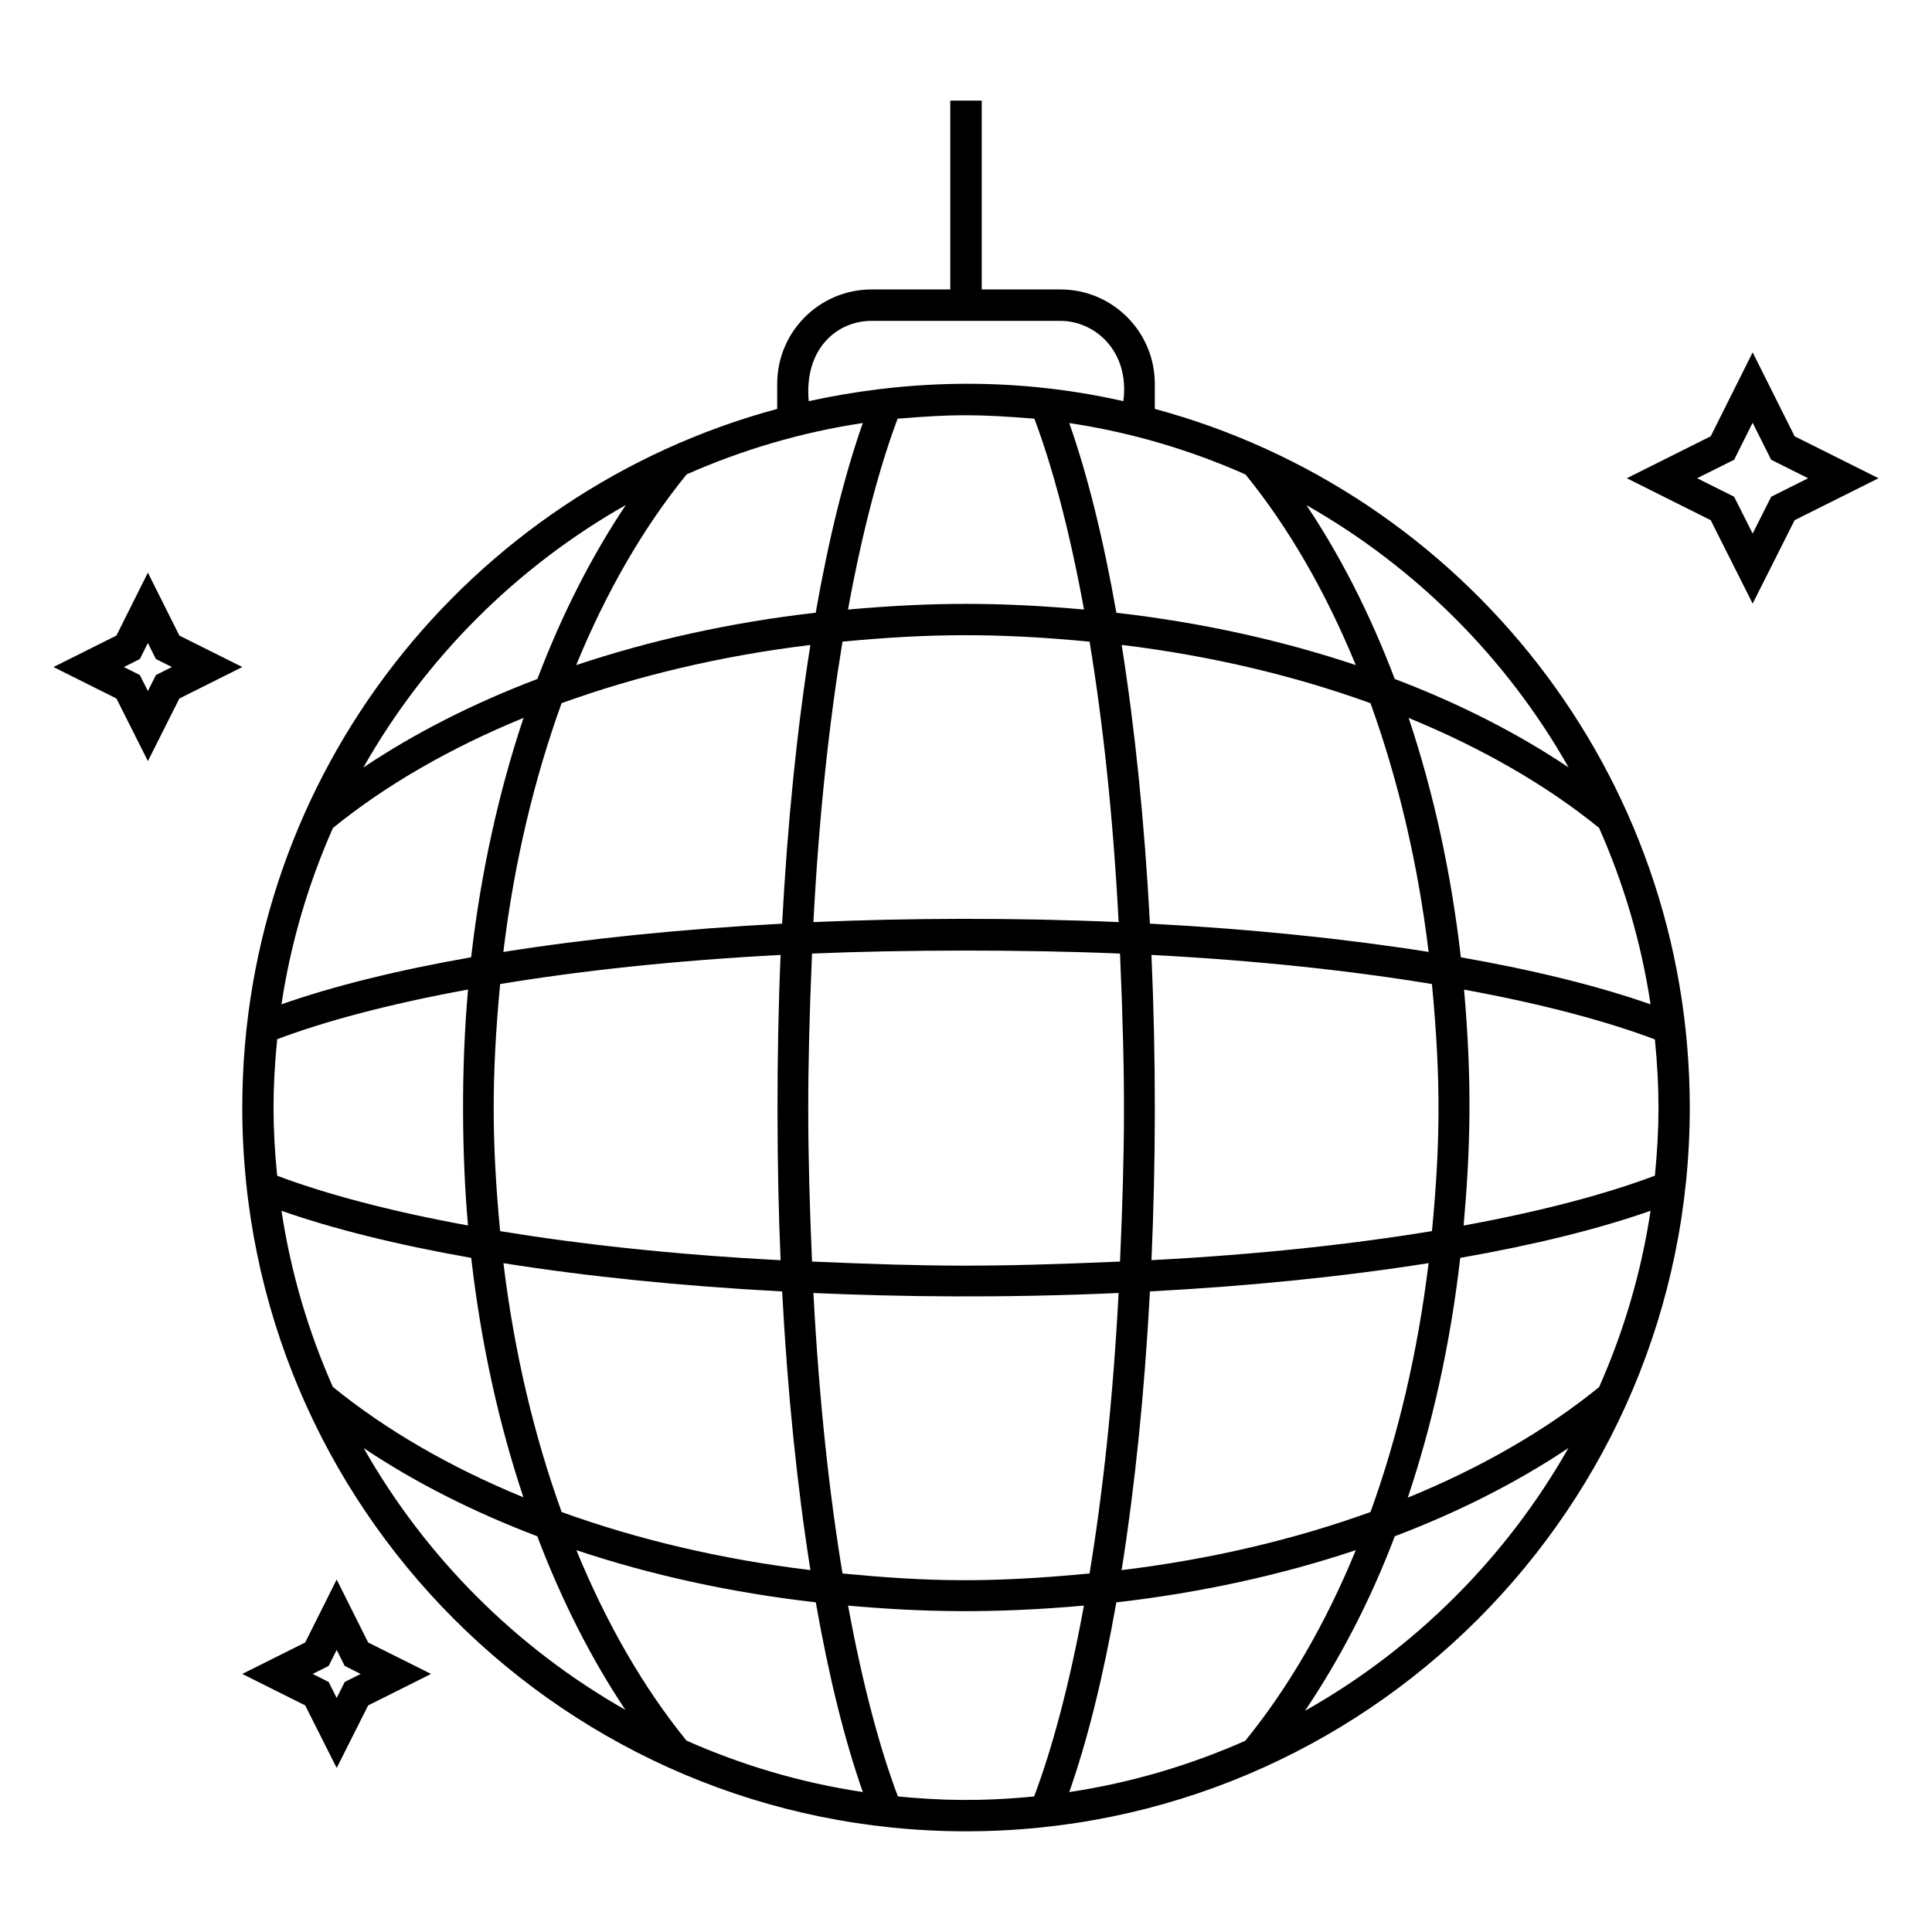
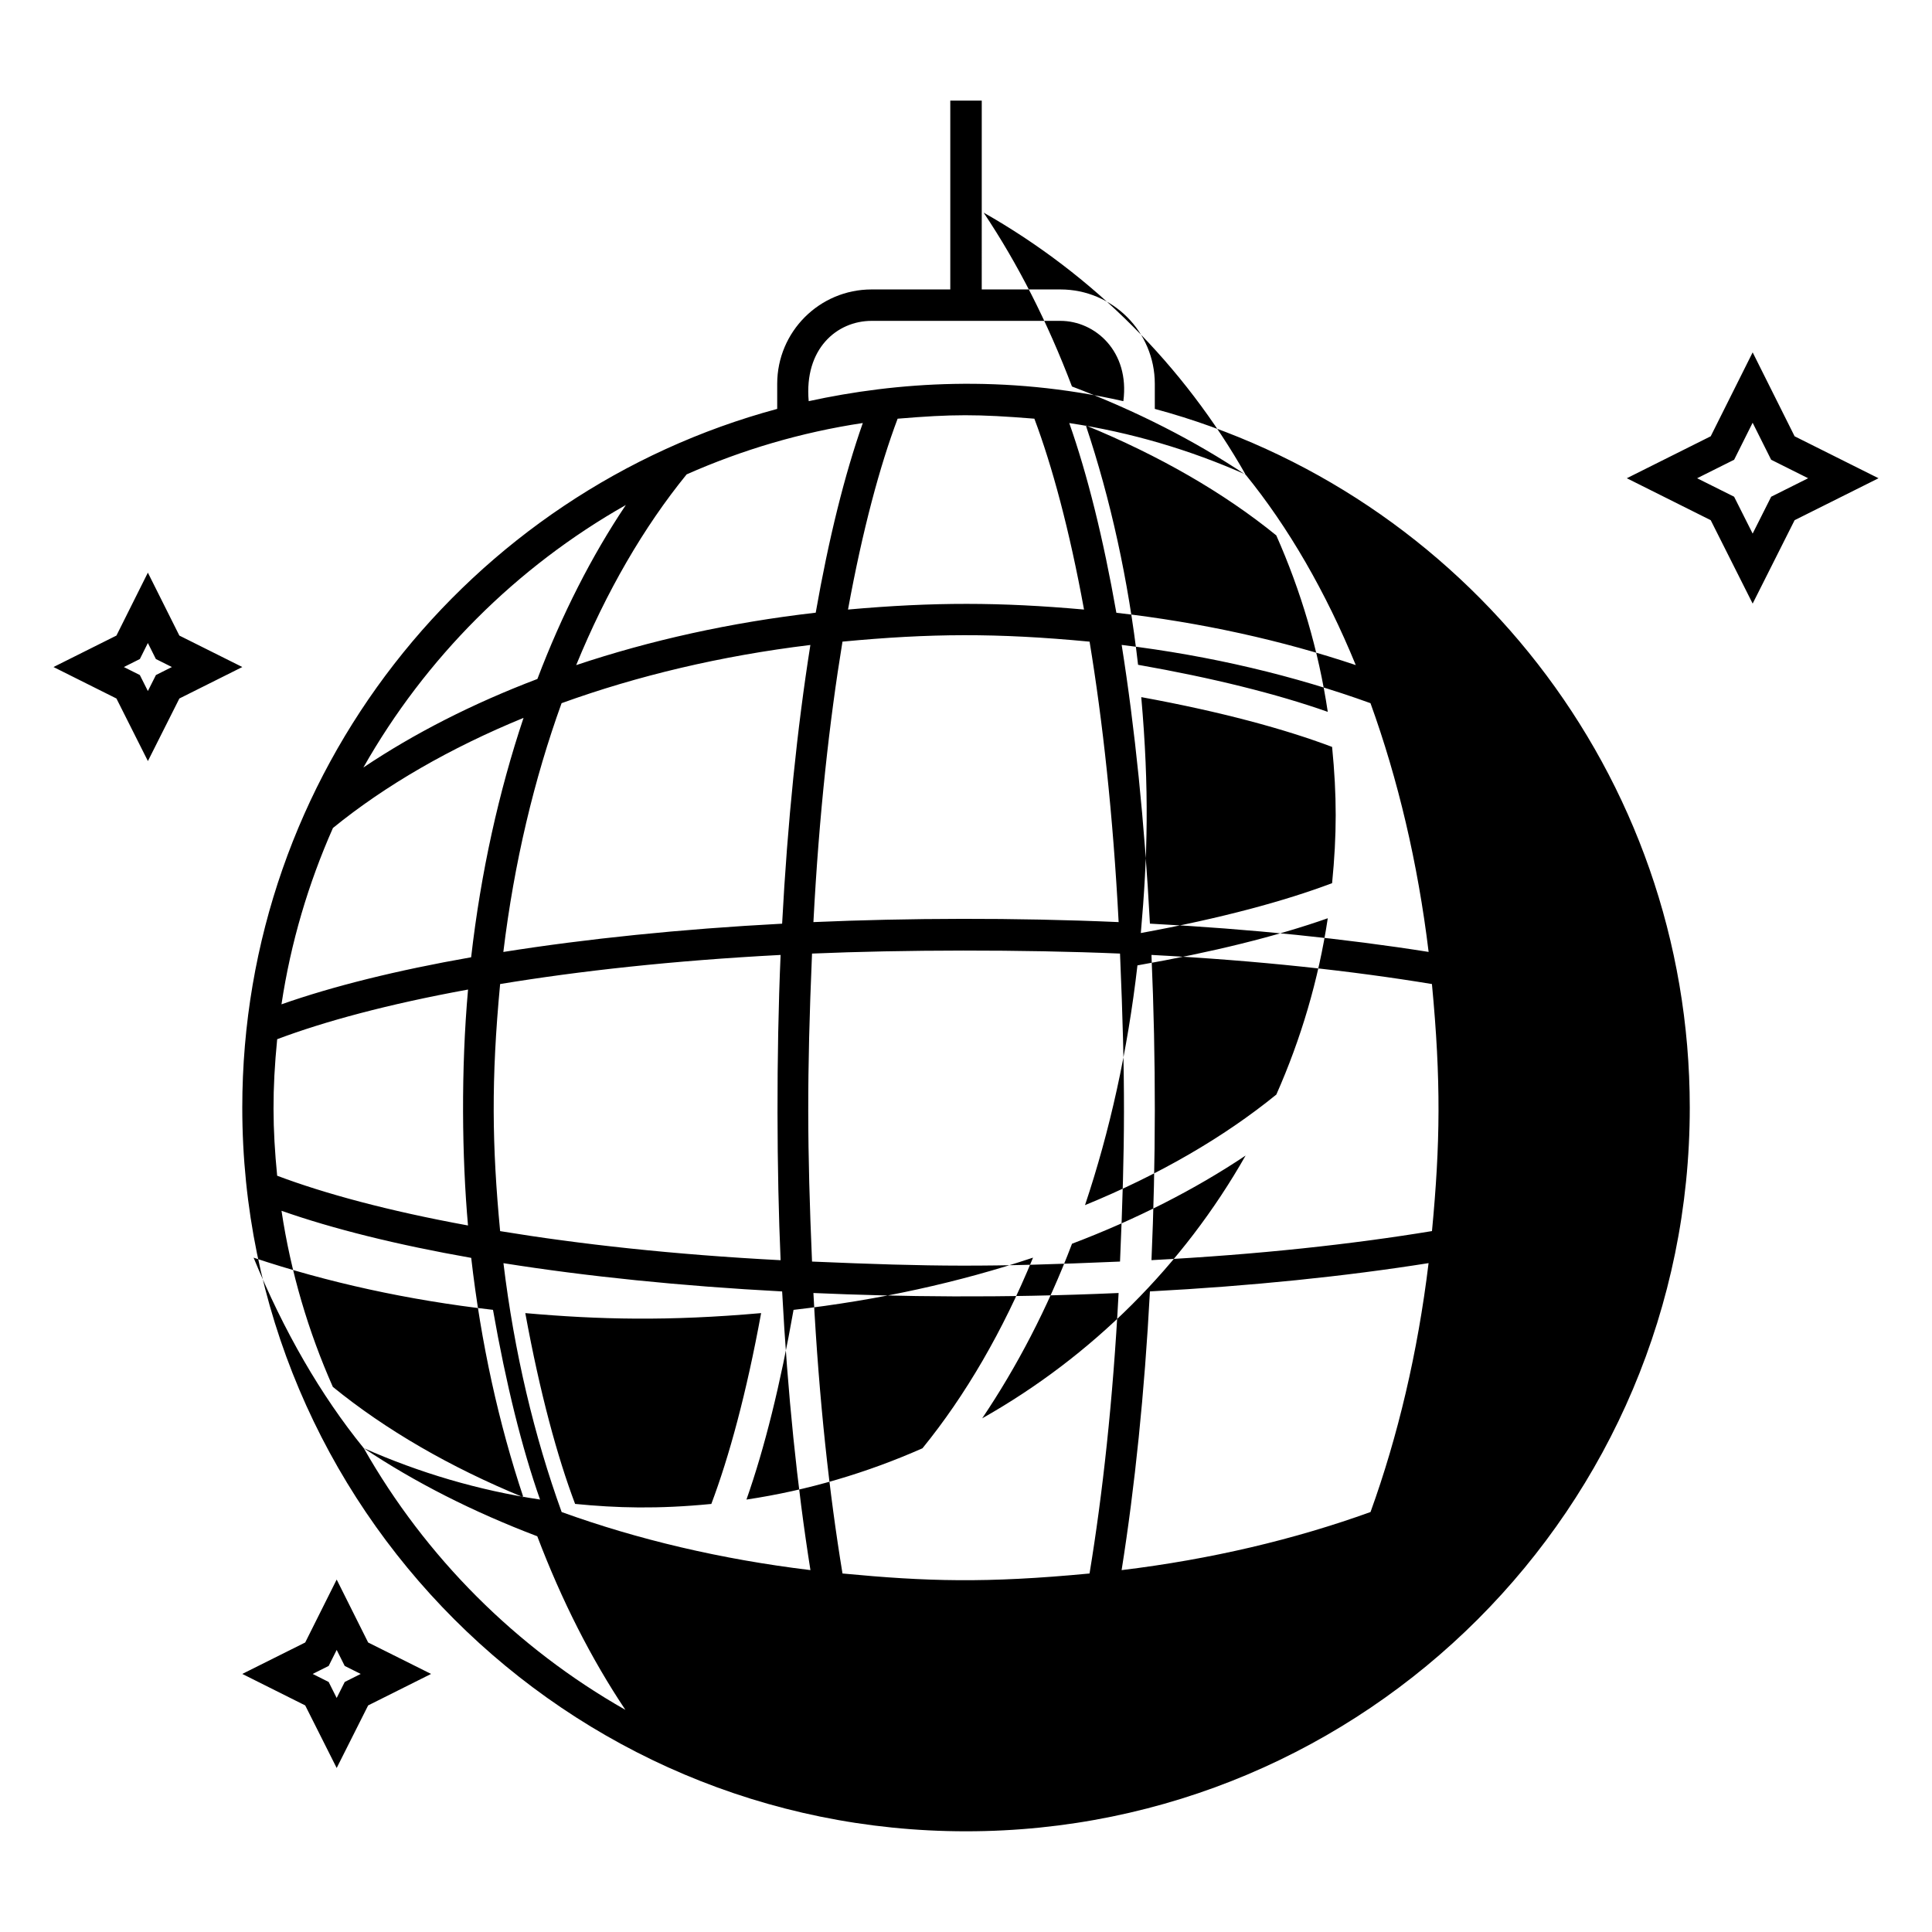
<svg xmlns="http://www.w3.org/2000/svg" fill="#000000" width="800px" height="800px" version="1.1" viewBox="144 144 512 512">
-   <path d="m619.59 259.62-11.117-22.238-11.117 22.238-22.234 11.117 22.234 11.117 11.117 22.105 11.117-22.105 22.238-11.113zm-6.207 16.016-4.914 9.77-4.914-9.77-9.801-4.898 9.809-4.902 4.902-9.805 4.906 9.805 9.805 4.902zm-380.16 286.96-8.34 16.68-16.676 8.332 16.676 8.344 8.34 16.582 8.34-16.582 16.68-8.344-16.68-8.332zm2.137 27.137-2.137 4.246-2.133-4.246-4.231-2.121 4.242-2.125 2.125-4.242 2.125 4.242 4.242 2.125zm-43.828-277.3-8.344-16.676-8.332 16.676-16.68 8.336 16.68 8.34 8.34 16.582 8.34-16.582 16.68-8.34zm-6.207 10.457-2.137 4.242-2.133-4.242-4.231-2.117 4.242-2.125 2.121-4.242 2.125 4.242 4.242 2.125zm264.71-70.531v-6.637c0-13.816-11.203-25.016-25.016-25.016h-20.848l0.004-50.035h-8.34v50.035h-20.848c-13.82 0-25.02 11.199-25.02 25.016v6.641c-81.652 22.012-141.76 96.551-141.76 185.16 0 105.92 85.871 191.79 191.8 191.79 105.92 0 191.8-85.871 191.8-191.79-0.004-88.613-60.113-163.15-141.77-185.16zm24.031 17.379c11.367 13.969 21.246 31.07 29.227 50.516-19.531-6.535-40.863-11.285-63.445-13.863-3.465-19.703-7.688-36.684-12.484-50.273 16.379 2.457 32.039 7.117 46.703 13.621zm-114.87 208.59c-1.281-30.121-1.387-49.02 0-81.621 23.887-1.02 55.715-1.102 81.621 0 1.457 34.258 1.34 50.426 0 81.621-35 1.508-49.398 1.371-81.621 0zm81.246 8.332c-1.496 28.574-4.246 53.344-7.703 74.332-27.457 2.609-43.102 2.125-65.469 0-3.457-20.992-6.207-45.758-7.707-74.332 22.984 1.004 49.328 1.387 80.879 0zm-89.574-89.59c-1.164 26.758-1.023 57.59 0 80.898-28.582-1.492-53.328-4.254-74.328-7.707-2.144-22.574-2.398-40.219 0-65.48 21.004-3.461 45.75-6.215 74.328-7.711zm-73.477-0.789c2.863-23.684 8.188-45.871 15.434-65.93 20.051-7.25 42.254-12.559 65.934-15.426-3.492 22.027-6.062 46.984-7.488 73.859-26.891 1.426-51.848 4-73.879 7.496zm73.883 89.965c1.426 26.883 4 51.828 7.5 73.848-23.676-2.856-45.883-8.137-65.93-15.387-7.25-20.051-12.559-42.266-15.426-65.953 22.023 3.5 46.984 6.066 73.855 7.492zm81.477-172.2c3.457 21 6.207 45.75 7.699 74.32-27.652-1.215-55.988-1.082-80.887 0 1.492-28.57 4.254-53.316 7.703-74.328 23.176-2.199 40.777-2.344 65.484 0.008zm-64.02-8.508c3.879-21.219 8.465-38.137 13.148-50.578 14.551-1.211 21.062-1.23 36.238-0.004 4.684 12.445 9.281 29.344 13.16 50.582-22.176-1.98-39.793-2.031-62.547 0zm80.012 180.7c26.875-1.426 51.816-4.004 73.844-7.496-2.867 23.676-8.133 45.906-15.383 65.957-20.051 7.246-42.281 12.531-65.965 15.402 3.496-22.035 6.078-46.984 7.504-73.863zm0.41-8.285c1.137-26.148 1.23-52.566-0.004-80.887 28.574 1.496 53.34 4.254 74.328 7.715 2.438 25.652 2.207 42.371 0.012 65.469-20.992 3.457-45.77 6.207-74.336 7.703zm-0.41-89.18c-1.426-26.875-3.996-51.832-7.488-73.863 23.684 2.867 45.883 8.188 65.938 15.441 7.246 20.047 12.539 42.25 15.406 65.918-22.031-3.492-46.977-6.07-73.855-7.496zm-73.754-159.74h50.035c9.195 0 18.41 8.09 16.676 21.281-31.539-7.152-60.289-5.043-83.387 0-1.238-13.891 7.481-21.281 16.676-21.281zm-2.336 27.07c-4.793 13.594-9.023 30.57-12.48 50.266-22.598 2.586-43.926 7.352-63.48 13.895 7.984-19.477 17.891-36.566 29.27-50.547 14.668-6.496 30.32-11.152 46.691-13.613zm-62.801 21.727c-9.059 13.512-16.949 29.016-23.438 46.105-17.094 6.492-32.602 14.395-46.113 23.457 16.438-29.012 40.539-53.117 69.551-69.562zm-77.617 85.59c13.961-11.352 31.078-21.207 50.508-29.18-6.539 19.543-11.301 40.859-13.887 63.445-19.684 3.461-36.676 7.684-50.262 12.473 2.465-16.391 7.137-32.059 13.641-46.738zm-14.781 55.98c12.445-4.691 29.344-9.285 50.582-13.16-1.891 21.176-1.629 44.301-0.012 62.523-21.25-3.883-38.133-8.496-50.574-13.184-1.238-12.586-1.332-22.652 0.004-36.18zm1.148 45.469c13.598 4.785 30.578 9.012 50.273 12.48 2.578 22.57 7.305 43.918 13.828 63.449-19.457-7.981-36.527-17.891-50.496-29.258-6.492-14.664-11.148-30.309-13.605-46.672zm21.789 62.902c13.477 9.023 28.957 16.887 45.992 23.355 6.469 17.035 14.328 32.52 23.352 46.004-28.914-16.426-52.934-40.441-69.344-69.359zm85.543 77.516c-11.352-13.957-21.215-31.043-29.188-50.477 19.527 6.531 40.867 11.246 63.445 13.828 3.461 19.68 7.68 36.691 12.469 50.273-16.387-2.449-32.047-7.121-46.727-13.625zm56.016 14.781c-4.699-12.438-9.305-29.32-13.199-50.566 19.488 1.734 38.016 2.168 62.496 0-3.883 21.246-8.504 38.137-13.195 50.574-14.281 1.398-25.09 1.074-36.102-0.008zm45.41-1.152c4.793-13.586 9.012-30.582 12.48-50.273 22.574-2.586 43.934-7.309 63.469-13.844-7.992 19.477-17.926 36.547-29.305 50.527-14.664 6.484-30.289 11.141-46.645 13.59zm62.473-21.527c9.148-13.598 17.262-29.031 23.805-46.27 17.043-6.473 32.52-14.344 46.004-23.371-16.5 29.066-40.695 53.207-69.809 69.641zm77.953-85.805c-14.02 11.402-31.176 21.316-50.707 29.305 6.566-19.574 11.301-40.902 13.898-63.539 19.75-3.461 36.82-7.688 50.441-12.488-2.461 16.383-7.129 32.043-13.633 46.723zm14.777-56.023c-12.453 4.707-29.391 9.324-50.691 13.219 1.812-20.285 2.277-38.09 0.117-62.52 21.25 3.883 38.133 8.496 50.574 13.195 1.281 12.953 1.266 23.246 0 36.105zm-1.148-45.398c-13.586-4.785-30.59-9.008-50.273-12.469-2.586-22.57-7.305-43.906-13.836-63.434 19.402 7.965 36.516 17.805 50.465 29.137 6.512 14.688 11.188 30.367 13.645 46.766zm-67.793-86.23c-6.481-17.07-14.363-32.566-23.406-46.066 28.984 16.445 53.055 40.52 69.48 69.512-13.496-9.059-29-16.957-46.074-23.445z" />
+   <path d="m619.59 259.62-11.117-22.238-11.117 22.238-22.234 11.117 22.234 11.117 11.117 22.105 11.117-22.105 22.238-11.113zm-6.207 16.016-4.914 9.77-4.914-9.77-9.801-4.898 9.809-4.902 4.902-9.805 4.906 9.805 9.805 4.902zm-380.16 286.96-8.34 16.68-16.676 8.332 16.676 8.344 8.34 16.582 8.34-16.582 16.68-8.344-16.68-8.332zm2.137 27.137-2.137 4.246-2.133-4.246-4.231-2.121 4.242-2.125 2.125-4.242 2.125 4.242 4.242 2.125zm-43.828-277.3-8.344-16.676-8.332 16.676-16.68 8.336 16.68 8.34 8.34 16.582 8.34-16.582 16.68-8.34zm-6.207 10.457-2.137 4.242-2.133-4.242-4.231-2.117 4.242-2.125 2.121-4.242 2.125 4.242 4.242 2.125zm264.71-70.531v-6.637c0-13.816-11.203-25.016-25.016-25.016h-20.848l0.004-50.035h-8.34v50.035h-20.848c-13.82 0-25.02 11.199-25.02 25.016v6.641c-81.652 22.012-141.76 96.551-141.76 185.16 0 105.92 85.871 191.79 191.8 191.79 105.92 0 191.8-85.871 191.8-191.79-0.004-88.613-60.113-163.15-141.77-185.16zm24.031 17.379c11.367 13.969 21.246 31.07 29.227 50.516-19.531-6.535-40.863-11.285-63.445-13.863-3.465-19.703-7.688-36.684-12.484-50.273 16.379 2.457 32.039 7.117 46.703 13.621zm-114.87 208.59c-1.281-30.121-1.387-49.02 0-81.621 23.887-1.02 55.715-1.102 81.621 0 1.457 34.258 1.34 50.426 0 81.621-35 1.508-49.398 1.371-81.621 0zm81.246 8.332c-1.496 28.574-4.246 53.344-7.703 74.332-27.457 2.609-43.102 2.125-65.469 0-3.457-20.992-6.207-45.758-7.707-74.332 22.984 1.004 49.328 1.387 80.879 0zm-89.574-89.59c-1.164 26.758-1.023 57.59 0 80.898-28.582-1.492-53.328-4.254-74.328-7.707-2.144-22.574-2.398-40.219 0-65.48 21.004-3.461 45.75-6.215 74.328-7.711zm-73.477-0.789c2.863-23.684 8.188-45.871 15.434-65.93 20.051-7.25 42.254-12.559 65.934-15.426-3.492 22.027-6.062 46.984-7.488 73.859-26.891 1.426-51.848 4-73.879 7.496zm73.883 89.965c1.426 26.883 4 51.828 7.5 73.848-23.676-2.856-45.883-8.137-65.93-15.387-7.25-20.051-12.559-42.266-15.426-65.953 22.023 3.5 46.984 6.066 73.855 7.492zm81.477-172.2c3.457 21 6.207 45.75 7.699 74.32-27.652-1.215-55.988-1.082-80.887 0 1.492-28.57 4.254-53.316 7.703-74.328 23.176-2.199 40.777-2.344 65.484 0.008zm-64.02-8.508c3.879-21.219 8.465-38.137 13.148-50.578 14.551-1.211 21.062-1.23 36.238-0.004 4.684 12.445 9.281 29.344 13.16 50.582-22.176-1.98-39.793-2.031-62.547 0zm80.012 180.7c26.875-1.426 51.816-4.004 73.844-7.496-2.867 23.676-8.133 45.906-15.383 65.957-20.051 7.246-42.281 12.531-65.965 15.402 3.496-22.035 6.078-46.984 7.504-73.863zm0.41-8.285c1.137-26.148 1.23-52.566-0.004-80.887 28.574 1.496 53.34 4.254 74.328 7.715 2.438 25.652 2.207 42.371 0.012 65.469-20.992 3.457-45.77 6.207-74.336 7.703zm-0.41-89.18c-1.426-26.875-3.996-51.832-7.488-73.863 23.684 2.867 45.883 8.188 65.938 15.441 7.246 20.047 12.539 42.25 15.406 65.918-22.031-3.492-46.977-6.07-73.855-7.496zm-73.754-159.74h50.035c9.195 0 18.41 8.09 16.676 21.281-31.539-7.152-60.289-5.043-83.387 0-1.238-13.891 7.481-21.281 16.676-21.281zm-2.336 27.07c-4.793 13.594-9.023 30.57-12.48 50.266-22.598 2.586-43.926 7.352-63.48 13.895 7.984-19.477 17.891-36.566 29.27-50.547 14.668-6.496 30.32-11.152 46.691-13.613zm-62.801 21.727c-9.059 13.512-16.949 29.016-23.438 46.105-17.094 6.492-32.602 14.395-46.113 23.457 16.438-29.012 40.539-53.117 69.551-69.562zm-77.617 85.59c13.961-11.352 31.078-21.207 50.508-29.18-6.539 19.543-11.301 40.859-13.887 63.445-19.684 3.461-36.676 7.684-50.262 12.473 2.465-16.391 7.137-32.059 13.641-46.738zm-14.781 55.98c12.445-4.691 29.344-9.285 50.582-13.16-1.891 21.176-1.629 44.301-0.012 62.523-21.25-3.883-38.133-8.496-50.574-13.184-1.238-12.586-1.332-22.652 0.004-36.18zm1.148 45.469c13.598 4.785 30.578 9.012 50.273 12.48 2.578 22.57 7.305 43.918 13.828 63.449-19.457-7.981-36.527-17.891-50.496-29.258-6.492-14.664-11.148-30.309-13.605-46.672zm21.789 62.902c13.477 9.023 28.957 16.887 45.992 23.355 6.469 17.035 14.328 32.52 23.352 46.004-28.914-16.426-52.934-40.441-69.344-69.359zc-11.352-13.957-21.215-31.043-29.188-50.477 19.527 6.531 40.867 11.246 63.445 13.828 3.461 19.68 7.68 36.691 12.469 50.273-16.387-2.449-32.047-7.121-46.727-13.625zm56.016 14.781c-4.699-12.438-9.305-29.32-13.199-50.566 19.488 1.734 38.016 2.168 62.496 0-3.883 21.246-8.504 38.137-13.195 50.574-14.281 1.398-25.09 1.074-36.102-0.008zm45.41-1.152c4.793-13.586 9.012-30.582 12.48-50.273 22.574-2.586 43.934-7.309 63.469-13.844-7.992 19.477-17.926 36.547-29.305 50.527-14.664 6.484-30.289 11.141-46.645 13.59zm62.473-21.527c9.148-13.598 17.262-29.031 23.805-46.27 17.043-6.473 32.52-14.344 46.004-23.371-16.5 29.066-40.695 53.207-69.809 69.641zm77.953-85.805c-14.02 11.402-31.176 21.316-50.707 29.305 6.566-19.574 11.301-40.902 13.898-63.539 19.75-3.461 36.82-7.688 50.441-12.488-2.461 16.383-7.129 32.043-13.633 46.723zm14.777-56.023c-12.453 4.707-29.391 9.324-50.691 13.219 1.812-20.285 2.277-38.09 0.117-62.52 21.25 3.883 38.133 8.496 50.574 13.195 1.281 12.953 1.266 23.246 0 36.105zm-1.148-45.398c-13.586-4.785-30.59-9.008-50.273-12.469-2.586-22.57-7.305-43.906-13.836-63.434 19.402 7.965 36.516 17.805 50.465 29.137 6.512 14.688 11.188 30.367 13.645 46.766zm-67.793-86.23c-6.481-17.07-14.363-32.566-23.406-46.066 28.984 16.445 53.055 40.52 69.48 69.512-13.496-9.059-29-16.957-46.074-23.445z" />
</svg>